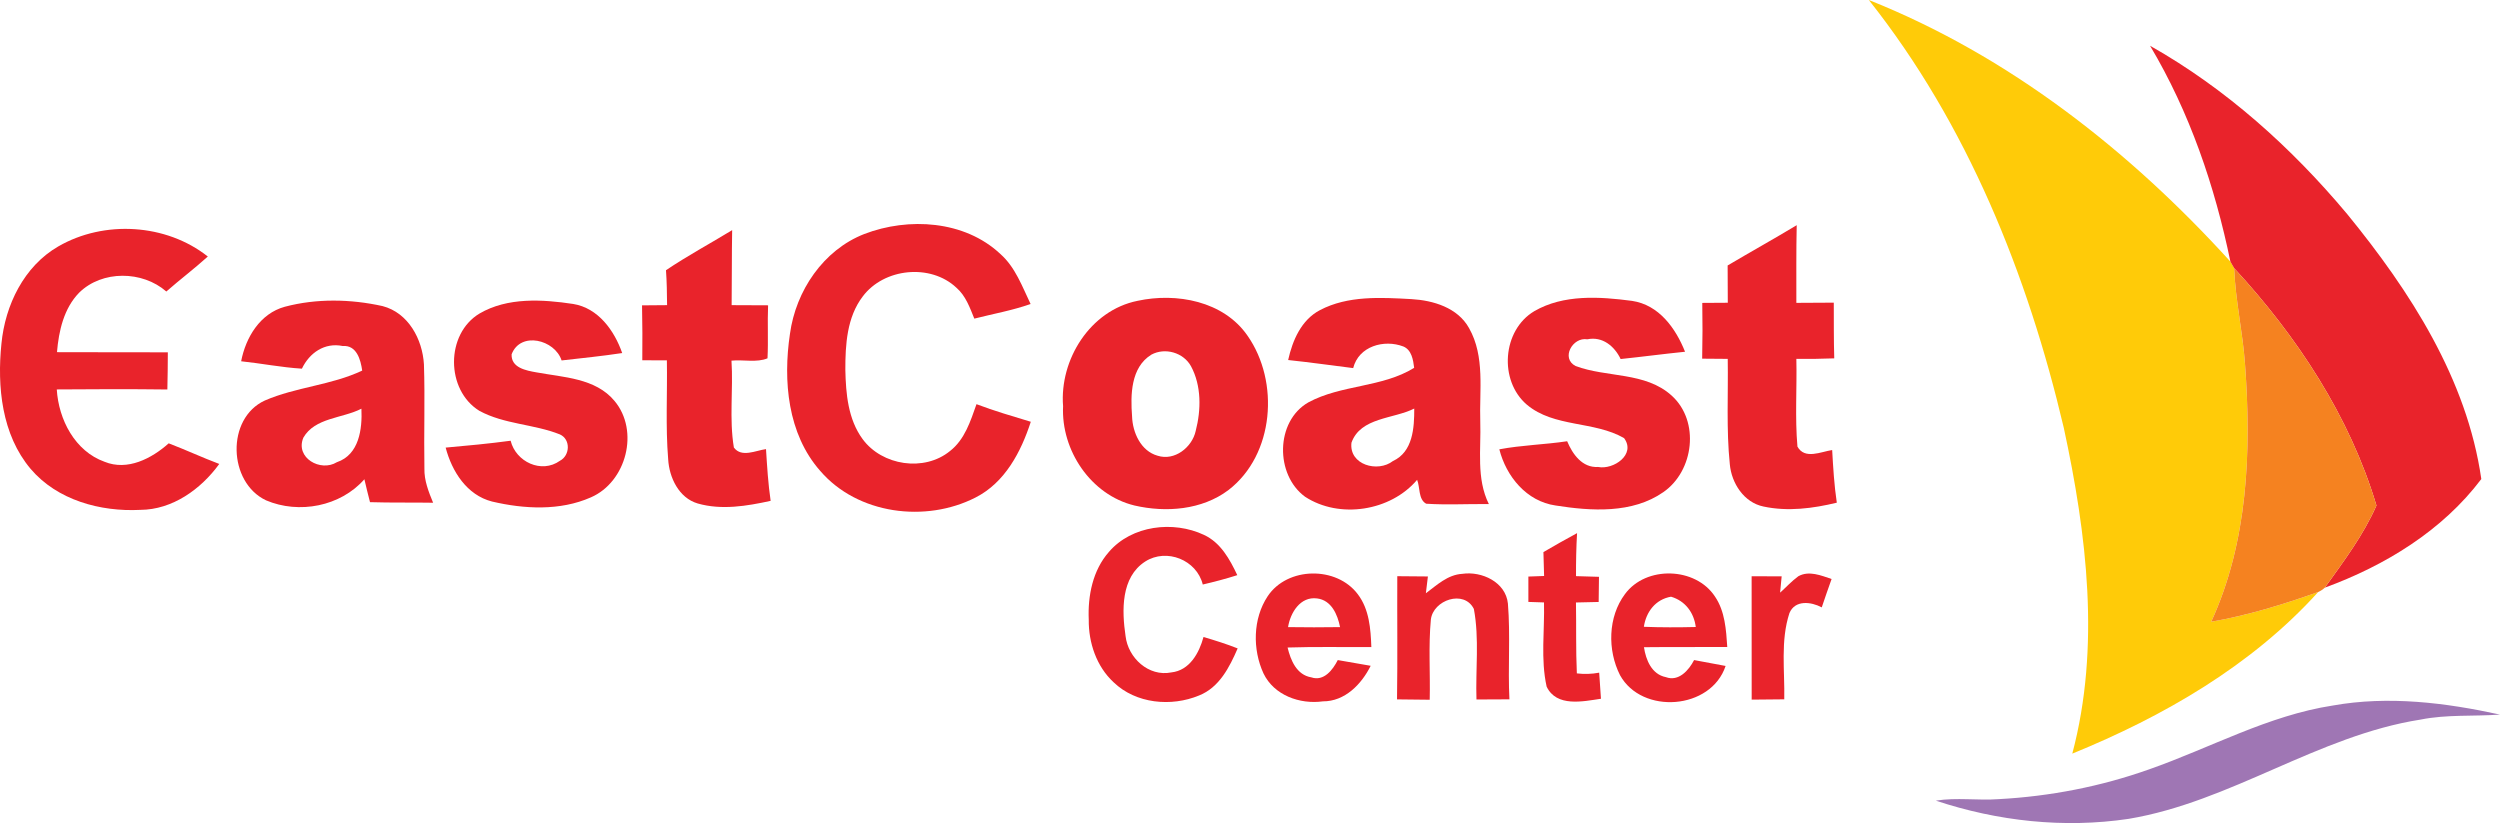
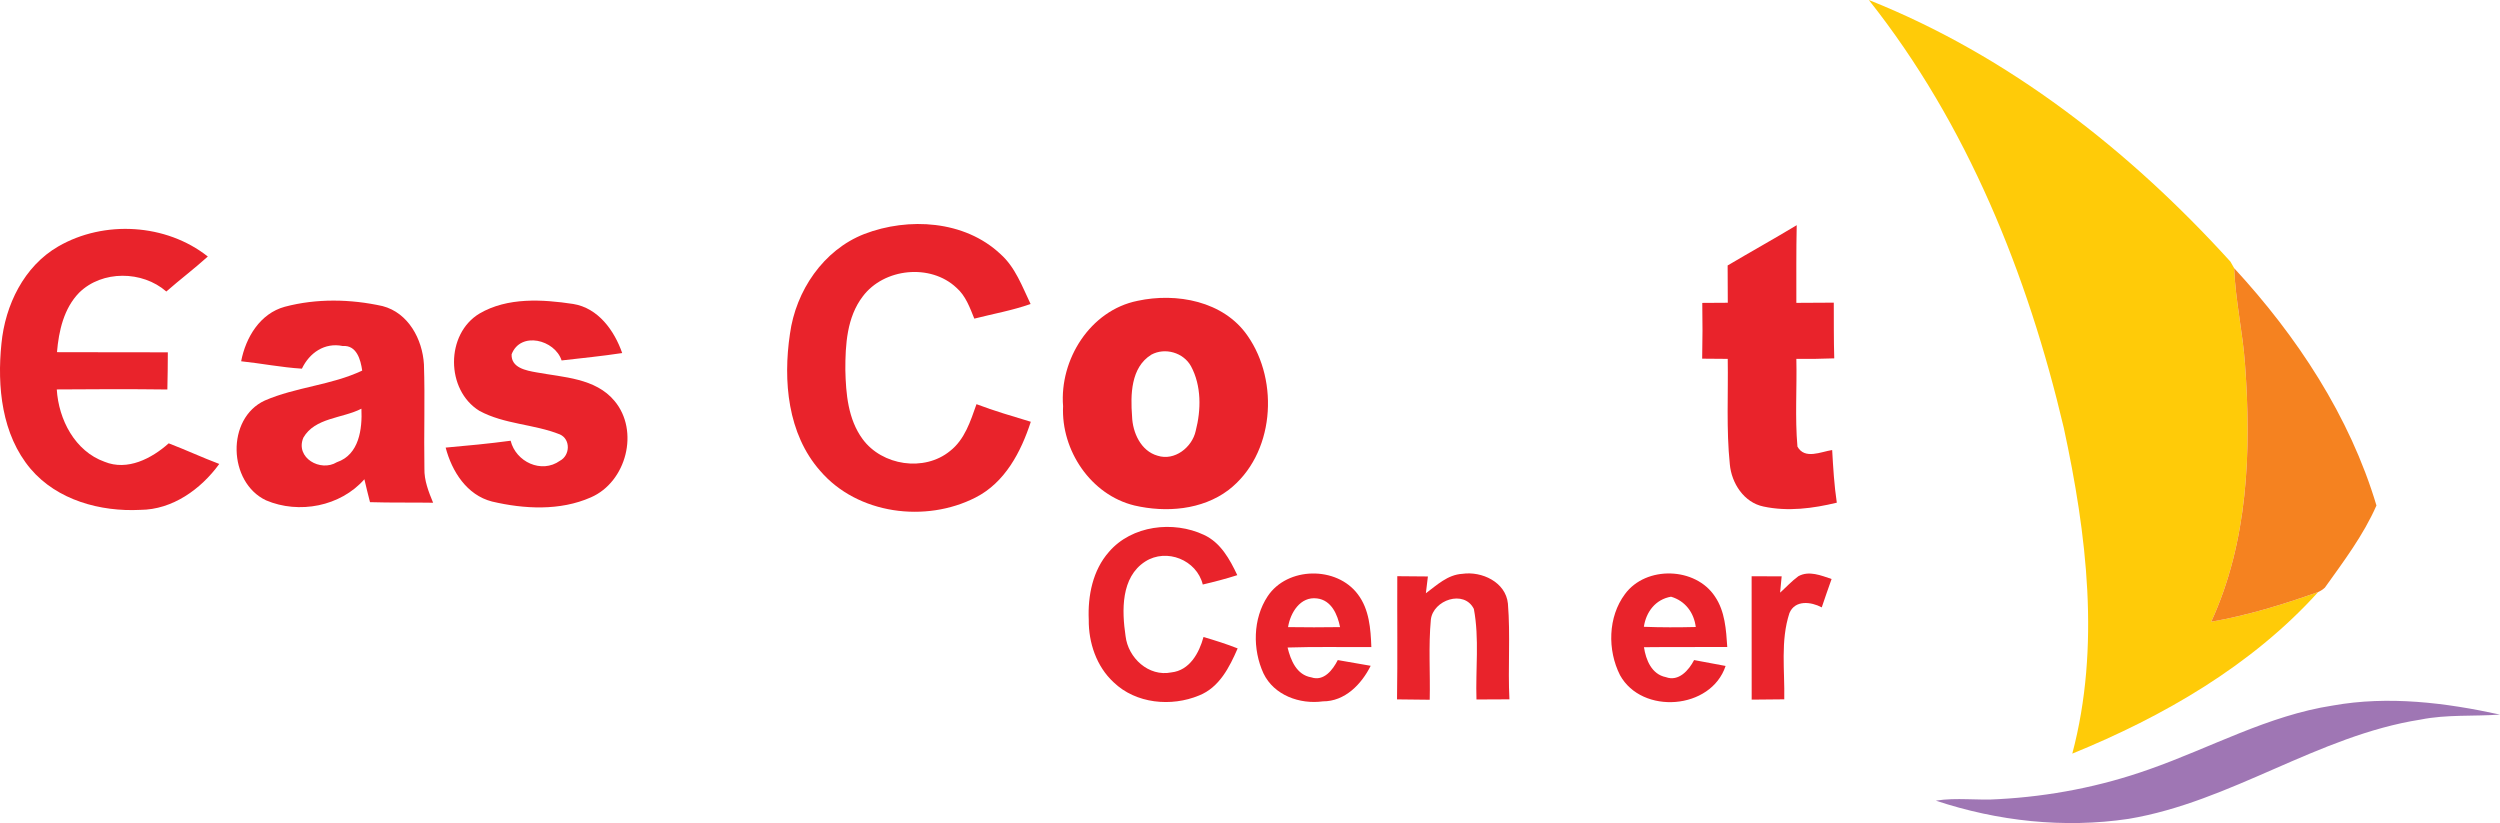
<svg xmlns="http://www.w3.org/2000/svg" xmlns:ns1="http://sodipodi.sourceforge.net/DTD/sodipodi-0.dtd" xmlns:ns2="http://www.inkscape.org/namespaces/inkscape" width="480.177pt" height="158.087pt" viewBox="0 0 480.177 158.087" version="1.1" id="svg102" ns1:docname="East_Coast_Center_(Surabaya)_logo.svg" ns2:version="1.0.1 (3bc2e813f5, 2020-09-07)">
  <defs id="defs106" />
  <ns1:namedview pagecolor="#ffffff" bordercolor="#666666" borderopacity="1" objecttolerance="10" gridtolerance="10" guidetolerance="10" ns2:pageopacity="0" ns2:pageshadow="2" ns2:window-width="1920" ns2:window-height="1001" id="namedview104" showgrid="false" fit-margin-top="0" fit-margin-left="0" fit-margin-right="0" fit-margin-bottom="0" ns2:zoom="1.848" ns2:cx="321.24944" ns2:cy="106.72" ns2:window-x="-9" ns2:window-y="-9" ns2:window-maximized="1" ns2:current-layer="svg102" />
  <g id="#ffcb08ff" transform="translate(-9.063,-27.96)">
    <path fill="#ffcb08" opacity="1" d="m 368.01,27.96 c 26.86,10.69 50.14,28.97 69.45,50.25 0.24,0.42 0.48,0.84 0.72,1.26 0.25,6.2 1.65,12.28 2.09,18.47 1.22,16.64 0.59,34.03 -6.5,49.44 7.02,-1.22 13.84,-3.33 20.55,-5.71 -12.78,14.14 -29.73,23.9 -47.23,31.04 5.44,-20.5 2.78,-42.16 -1.64,-62.6 C 398.52,80.69 386.92,51.8 368.01,27.96 Z" id="path60" />
  </g>
  <g id="#e9232bff" transform="translate(-9.063,-27.96)">
-     <path fill="#e9232b" opacity="1" d="m 422.03,36.75 c 14.56,8.22 27.17,19.56 37.87,32.34 12.06,14.77 22.99,31.65 25.75,50.88 -7.48,9.93 -18.52,16.64 -30.05,20.86 3.61,-5.05 7.39,-10.05 9.91,-15.78 -5.13,-17.16 -15.27,-32.51 -27.33,-45.58 -0.24,-0.42 -0.48,-0.84 -0.72,-1.26 -2.99,-14.49 -7.83,-28.7 -15.43,-41.46 z" id="path63" />
    <path fill="#e9232b" opacity="1" d="m 175.08,72.9 c 8.48,-3.25 19.26,-2.61 26.12,3.84 2.88,2.54 4.19,6.24 5.81,9.61 -3.52,1.24 -7.2,1.89 -10.81,2.81 -0.86,-2.12 -1.66,-4.4 -3.44,-5.94 -4.97,-4.68 -13.92,-3.77 -17.99,1.68 -3.05,3.99 -3.35,9.28 -3.34,14.12 0.1,4.56 0.52,9.47 3.31,13.27 3.74,5.11 11.84,6.35 16.79,2.3 2.84,-2.21 3.94,-5.75 5.09,-9 3.42,1.3 6.93,2.32 10.43,3.38 -1.88,5.79 -4.96,11.68 -10.62,14.55 -9.58,4.9 -22.65,3.24 -29.83,-5.12 -6.27,-7.11 -7.15,-17.3 -5.81,-26.31 1.12,-8.25 6.39,-16.11 14.29,-19.19 z" id="path65" />
    <path fill="#e9232b" opacity="1" d="m 20.26,75.29 c 8.8,-5.09 20.71,-4.39 28.72,1.94 -2.58,2.33 -5.36,4.43 -7.97,6.72 -4.6,-4.02 -12.32,-4.12 -16.74,0.22 -2.95,3.02 -3.92,7.36 -4.26,11.43 7.09,0.04 14.19,0 21.29,0.03 -0.01,2.38 -0.03,4.76 -0.09,7.14 -7.08,-0.09 -14.16,-0.07 -21.24,-0.01 0.35,5.77 3.48,11.86 9.17,13.89 4.41,1.81 9.07,-0.63 12.33,-3.54 3.27,1.25 6.44,2.73 9.71,3.96 -3.52,4.85 -8.99,8.79 -15.17,8.82 -7.66,0.39 -15.95,-1.86 -21.06,-7.87 C 9.39,111.44 8.49,102.22 9.34,93.96 10.05,86.57 13.66,79.1 20.26,75.29 Z" id="path67" />
-     <path fill="#e9232b" opacity="1" d="m 136.98,79.86 c 4.11,-2.77 8.48,-5.12 12.71,-7.7 -0.09,4.8 -0.04,9.6 -0.1,14.41 2.33,0.01 4.67,0.01 7,0.03 -0.14,3.39 0.06,6.79 -0.11,10.18 -2.04,0.87 -4.65,0.22 -6.92,0.45 0.36,5.55 -0.46,11.2 0.46,16.69 1.48,1.99 4.2,0.56 6.17,0.3 0.21,3.32 0.41,6.65 0.89,9.94 -4.57,1 -9.42,1.82 -14.02,0.5 -3.61,-1.07 -5.46,-4.97 -5.66,-8.49 -0.52,-6.32 -0.14,-12.67 -0.25,-19 -1.57,0 -3.15,0 -4.72,-0.01 0.03,-3.51 0.03,-7.03 -0.05,-10.55 1.6,-0.02 3.2,-0.03 4.81,-0.04 -0.02,-2.24 -0.05,-4.48 -0.21,-6.71 z" id="path69" />
    <path fill="#e9232b" opacity="1" d="m 340.89,78.95 c 4.41,-2.61 8.89,-5.1 13.27,-7.74 -0.11,4.97 -0.06,9.94 -0.07,14.92 2.39,0 4.79,-0.02 7.19,-0.04 0.02,3.57 -0.02,7.13 0.09,10.7 -2.43,0.1 -4.85,0.12 -7.28,0.1 0.13,5.61 -0.28,11.26 0.21,16.85 1.41,2.54 4.5,0.98 6.67,0.66 0.19,3.38 0.39,6.76 0.89,10.11 -4.58,1.11 -9.42,1.74 -14.08,0.74 -3.76,-0.77 -6.14,-4.48 -6.47,-8.12 -0.69,-6.72 -0.29,-13.49 -0.4,-20.24 -1.64,-0.01 -3.28,-0.02 -4.91,-0.04 0.08,-3.57 0.08,-7.14 0.02,-10.71 1.63,-0.01 3.27,-0.02 4.9,-0.03 0,-2.39 -0.01,-4.78 -0.03,-7.16 z" id="path71" />
    <path fill="#e9232b" opacity="1" d="m 227.55,85.74 c 7.47,-1.62 16.53,0.04 21.12,6.69 6.19,8.83 5.16,22.87 -3.65,29.65 -5.09,3.84 -12.02,4.37 -18.06,2.97 -8.38,-2.03 -14.11,-10.6 -13.71,-19.07 -0.71,-8.96 5.21,-18.41 14.3,-20.24 m 2.65,10.34 c -3.96,2.45 -4.01,7.71 -3.7,11.85 0.1,3.1 1.68,6.66 4.91,7.56 3.24,1.05 6.62,-1.6 7.31,-4.75 1.05,-4.05 1.13,-8.67 -0.9,-12.44 -1.45,-2.63 -4.98,-3.65 -7.62,-2.22 z" id="path73" />
-     <path fill="#e9232b" opacity="1" d="m 262.58,87.53 c 5.37,-2.83 11.7,-2.44 17.57,-2.12 4.2,0.24 8.89,1.64 11.07,5.56 3.11,5.49 1.96,11.98 2.16,18 0.18,5.29 -0.8,10.87 1.65,15.81 -4.02,-0.05 -8.04,0.19 -12.04,-0.07 -1.53,-0.83 -1.16,-3.17 -1.74,-4.59 -5.1,6.03 -14.92,7.56 -21.52,3.25 -5.77,-4.21 -5.72,-14.48 0.62,-18.12 6.33,-3.43 14.18,-2.83 20.33,-6.64 -0.18,-1.51 -0.48,-3.44 -2.07,-4.1 -3.71,-1.42 -8.58,-0.06 -9.64,4.15 -4.16,-0.52 -8.32,-1.11 -12.49,-1.55 0.84,-3.77 2.51,-7.69 6.1,-9.58 m 6.06,25.46 c -0.5,4.25 5.04,5.8 7.97,3.52 3.85,-1.77 4.1,-6.41 4.09,-10.08 -3.98,2.02 -10.31,1.66 -12.06,6.56 z" id="path75" />
-     <path fill="#e9232b" opacity="1" d="m 303.75,87.73 c 5.63,-3.27 12.56,-2.8 18.78,-1.98 5.16,0.76 8.38,5.24 10.18,9.77 -4.13,0.42 -8.24,0.97 -12.37,1.4 -1.17,-2.46 -3.49,-4.4 -6.4,-3.79 -2.81,-0.49 -5.15,3.65 -2.25,5.13 6.01,2.26 13.4,1.09 18.46,5.69 5.44,4.92 4.27,14.46 -1.6,18.53 -5.98,4.17 -13.86,3.65 -20.71,2.57 -5.57,-0.8 -9.47,-5.57 -10.8,-10.79 4.3,-0.81 8.7,-0.9 13.03,-1.55 1.03,2.48 2.9,5.13 5.93,4.94 2.96,0.59 7.33,-2.4 5,-5.54 -5.74,-3.33 -13.44,-2.01 -18.68,-6.43 -5.4,-4.62 -4.72,-14.29 1.43,-17.95 z" id="path77" />
    <path fill="#e9232b" opacity="1" d="m 63.76,86.88 c 6.1,-1.62 12.64,-1.49 18.78,-0.13 4.96,1.29 7.67,6.38 7.95,11.2 0.22,6.66 -0.03,13.32 0.09,19.99 -0.06,2.31 0.81,4.48 1.67,6.58 -4.04,-0.07 -8.08,0.02 -12.12,-0.11 -0.38,-1.47 -0.74,-2.93 -1.08,-4.4 -4.59,5.23 -12.57,6.74 -18.89,4.05 -7.29,-3.44 -7.7,-15.73 -0.24,-19.17 6.01,-2.61 12.75,-2.93 18.71,-5.75 -0.29,-2.09 -1.07,-4.93 -3.74,-4.72 -3.48,-0.72 -6.39,1.31 -7.84,4.35 -3.92,-0.24 -7.77,-1.01 -11.67,-1.42 0.88,-4.58 3.63,-9.17 8.38,-10.47 m 3.56,25.16 c -1.59,3.86 3.31,6.63 6.44,4.7 4.3,-1.45 4.9,-6.39 4.72,-10.28 -3.64,1.88 -8.94,1.69 -11.16,5.58 z" id="path79" />
    <path fill="#e9232b" opacity="1" d="m 101.18,88.17 c 5.37,-3.13 12.05,-2.72 17.97,-1.83 4.82,0.78 7.91,5.11 9.42,9.43 -3.86,0.59 -7.76,0.97 -11.64,1.42 -1.29,-3.99 -7.89,-5.66 -9.6,-1.18 -0.12,2.6 2.8,3.12 4.77,3.47 5.16,0.96 11.33,1.09 14.98,5.47 4.84,5.75 2.31,15.57 -4.53,18.54 -5.92,2.62 -12.81,2.25 -18.98,0.8 -4.85,-1.24 -7.71,-5.79 -8.91,-10.36 4.16,-0.37 8.33,-0.76 12.48,-1.32 1,4.05 5.92,6.39 9.47,3.85 1.95,-1.02 2.09,-4.11 0,-5.06 -5,-2 -10.68,-1.93 -15.47,-4.53 -6.48,-3.99 -6.53,-14.78 0.04,-18.7 z" id="path81" />
    <path fill="#e9232b" opacity="1" d="m 222.06,133.96 c 4.38,-5.1 12.35,-6.04 18.26,-3.26 3.2,1.49 4.95,4.68 6.39,7.73 -2.18,0.7 -4.4,1.28 -6.63,1.8 -1.16,-4.73 -6.96,-7.04 -11.05,-4.42 -4.7,3.02 -4.5,9.44 -3.78,14.32 0.48,4.19 4.43,7.86 8.79,6.98 3.51,-0.37 5.35,-3.73 6.18,-6.8 2.21,0.65 4.41,1.34 6.56,2.19 -1.56,3.6 -3.52,7.5 -7.41,9.04 -5.33,2.22 -12.15,1.59 -16.42,-2.54 -3.29,-3.04 -4.82,-7.61 -4.77,-12.02 -0.2,-4.59 0.76,-9.49 3.88,-13.02 z" id="path83" />
-     <path fill="#e9232b" opacity="1" d="m 305.51,134 c 2.14,-1.24 4.28,-2.47 6.46,-3.64 -0.16,2.75 -0.21,5.5 -0.2,8.26 1.46,0.04 2.94,0.08 4.41,0.13 -0.02,1.61 -0.04,3.22 -0.06,4.83 -1.46,0.03 -2.91,0.06 -4.36,0.1 0.08,4.54 -0.04,9.08 0.17,13.62 1.43,0.17 2.87,0.13 4.29,-0.14 0.12,1.67 0.23,3.34 0.34,5.01 -3.49,0.52 -8.52,1.64 -10.43,-2.32 -1.18,-5.28 -0.37,-10.8 -0.51,-16.18 -0.75,-0.02 -2.25,-0.08 -3,-0.1 0,-1.62 0,-3.25 0,-4.87 0.76,-0.02 2.27,-0.08 3.02,-0.11 -0.05,-1.53 -0.09,-3.06 -0.13,-4.59 z" id="path85" />
    <path fill="#e9232b" opacity="1" d="m 252.54,142.49 c 3.79,-5.71 13.25,-5.83 17.32,-0.39 2.2,2.89 2.47,6.64 2.6,10.14 -5.36,0.04 -10.73,-0.09 -16.09,0.09 0.59,2.44 1.74,5.27 4.56,5.73 2.42,0.82 4.13,-1.45 5.08,-3.32 2.1,0.38 4.21,0.75 6.32,1.1 -1.76,3.54 -4.95,6.85 -9.18,6.83 -4.43,0.61 -9.39,-1.16 -11.41,-5.37 -2.12,-4.61 -2.05,-10.51 0.8,-14.81 m 3.92,5.92 c 3.33,0.05 6.66,0.05 9.99,0 -0.48,-2.41 -1.65,-5.17 -4.42,-5.51 -3.22,-0.42 -5.13,2.75 -5.57,5.51 z" id="path87" />
    <path fill="#e9232b" opacity="1" d="m 282.93,141.91 c 2.11,-1.57 4.2,-3.57 6.98,-3.73 3.75,-0.56 8.36,1.58 8.78,5.71 0.5,6.11 -0.02,12.26 0.29,18.39 -2.11,0.02 -4.22,0.03 -6.33,0.03 -0.19,-5.79 0.57,-11.68 -0.5,-17.39 -1.88,-3.77 -7.82,-1.72 -8.26,2.04 -0.48,5.12 -0.1,10.27 -0.22,15.4 -2.1,-0.04 -4.19,-0.06 -6.28,-0.07 0.12,-7.89 0.01,-15.78 0.05,-23.66 1.96,0.02 3.92,0.03 5.88,0.05 -0.1,0.81 -0.3,2.42 -0.39,3.23 z" id="path89" />
    <path fill="#e9232b" opacity="1" d="m 321.17,142.07 c 4.04,-5.5 13.56,-5.22 17.29,0.47 1.93,2.83 2.14,6.38 2.36,9.69 -5.34,0.03 -10.67,-0.02 -16,0.04 0.37,2.45 1.48,5.21 4.21,5.75 2.46,0.91 4.41,-1.33 5.42,-3.28 2.01,0.38 4.03,0.76 6.05,1.13 -2.8,8.44 -16.07,9.4 -20.28,1.77 -2.43,-4.8 -2.33,-11.18 0.95,-15.57 m 3.63,6.28 c 3.32,0.13 6.64,0.12 9.97,0.04 -0.35,-2.78 -2.03,-5.02 -4.75,-5.82 -2.98,0.51 -4.79,2.91 -5.22,5.78 z" id="path91" />
    <path fill="#e9232b" opacity="1" d="m 354.47,138.64 c 2.05,-1.14 4.37,-0.14 6.39,0.53 -0.64,1.81 -1.29,3.63 -1.89,5.45 -2.04,-1.09 -5.13,-1.48 -6.21,1.1 -1.74,5.32 -0.88,11.06 -0.99,16.56 -2.09,0.02 -4.18,0.04 -6.26,0.06 -0.02,-7.9 -0.01,-15.8 -0.01,-23.7 1.92,0.01 3.84,0.02 5.77,0.02 -0.07,0.78 -0.22,2.34 -0.3,3.13 1.17,-1.05 2.23,-2.22 3.5,-3.15 z" id="path93" />
  </g>
  <g id="#f58220ff" transform="translate(-9.063,-27.96)">
    <path fill="#f58220" opacity="1" d="m 438.18,79.47 c 12.06,13.07 22.2,28.42 27.33,45.58 -2.52,5.73 -6.3,10.73 -9.91,15.78 -0.39,0.36 -0.81,0.63 -1.28,0.84 -6.71,2.38 -13.53,4.49 -20.55,5.71 7.09,-15.41 7.72,-32.8 6.5,-49.44 -0.44,-6.19 -1.84,-12.27 -2.09,-18.47 z" id="path96" />
  </g>
  <g id="#9f76b4ff" transform="translate(-9.063,-27.96)">
    <path fill="#9f76b4" opacity="1" d="m 457.13,163.47 c 10.67,-1.91 21.62,-0.55 32.11,1.74 -5.08,0.37 -10.22,-0.05 -15.25,0.96 -19.75,3.09 -36.4,15.78 -56.09,19.07 -12.4,1.85 -25.15,0.45 -37.02,-3.5 4,-0.65 8.06,0.01 12.1,-0.29 9.82,-0.53 19.59,-2.42 28.87,-5.72 11.74,-4.11 22.85,-10.35 35.28,-12.26 z" id="path99" />
  </g>
</svg>